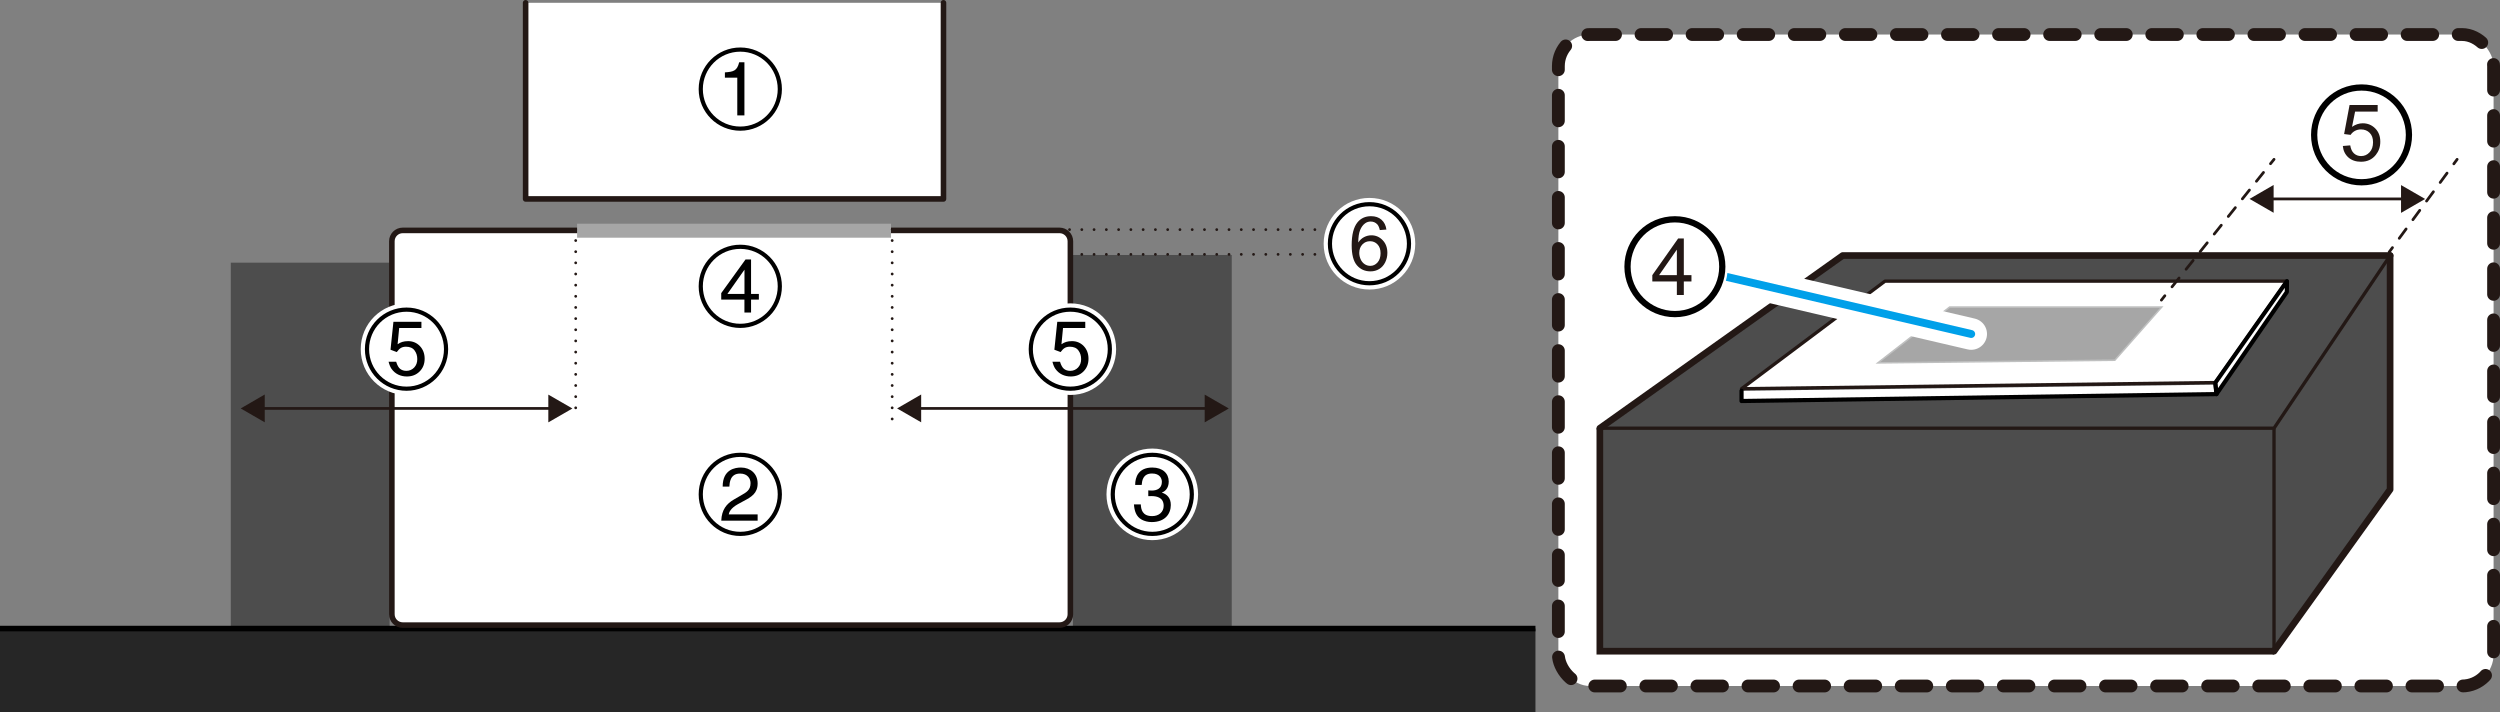
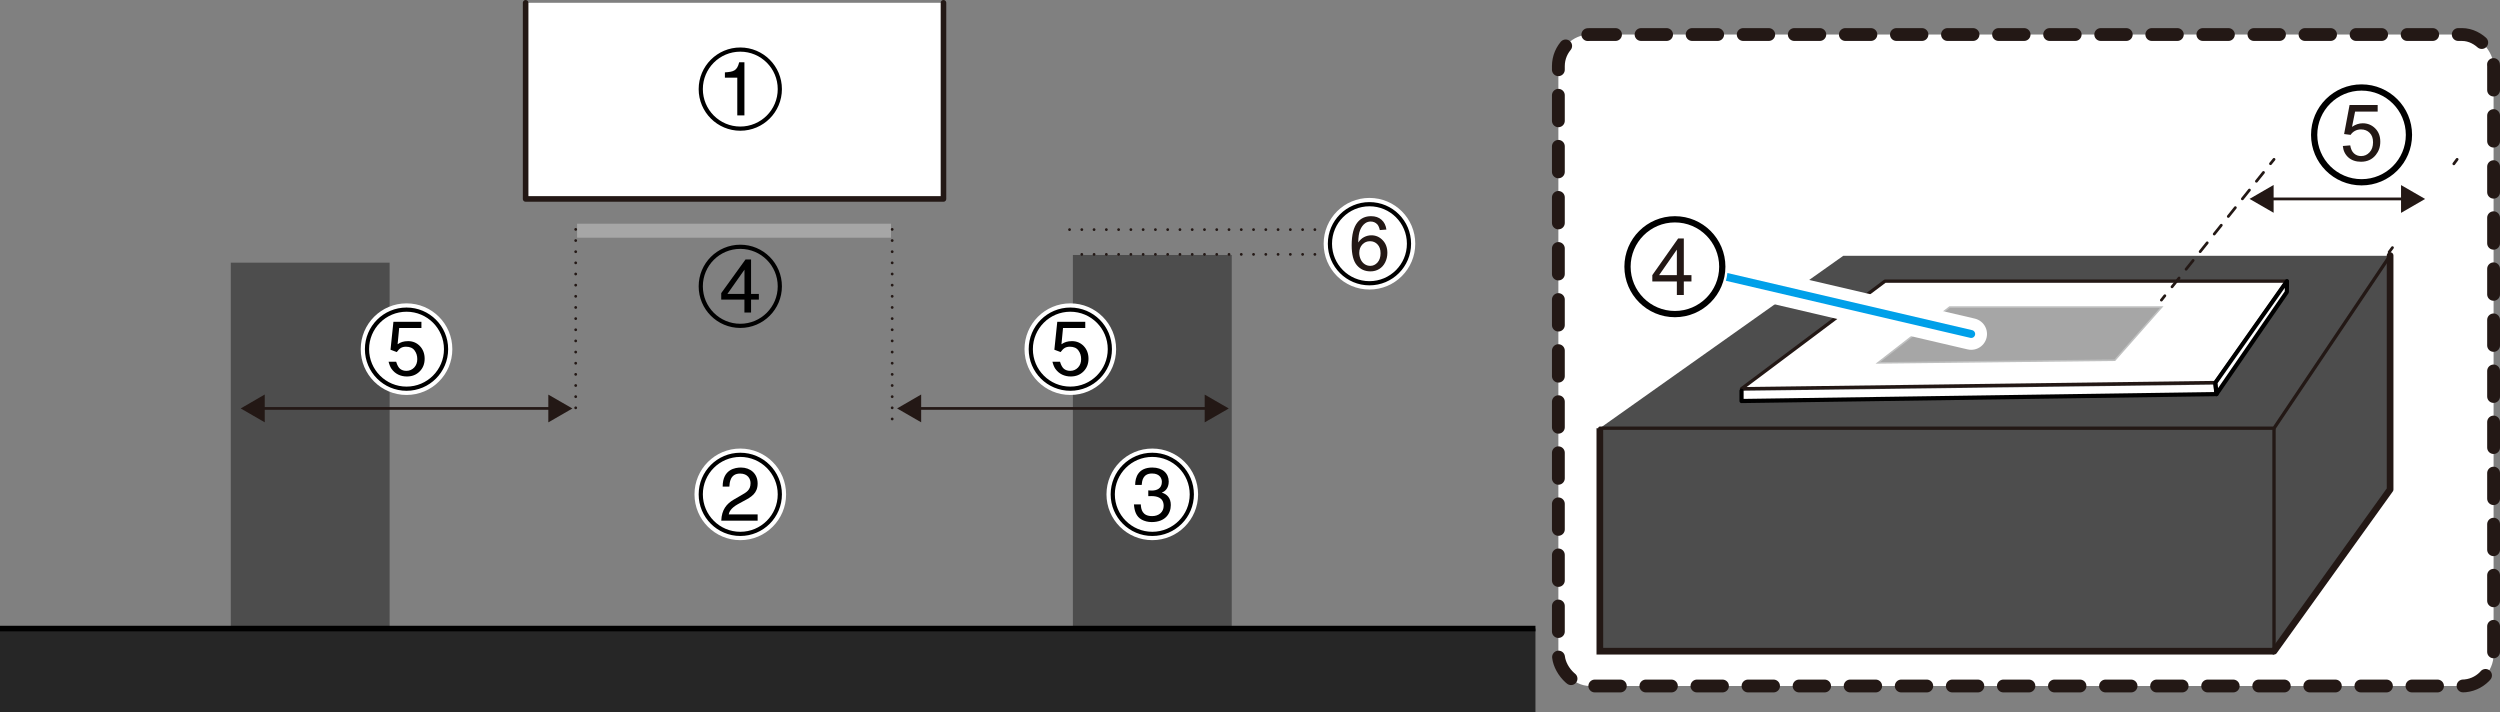
<svg xmlns="http://www.w3.org/2000/svg" id="_レイヤー_1" width="158.17mm" height="45.06mm" viewBox="0 0 448.37 127.73">
  <rect x="0" y="0" width="448.37" height="127.73" fill="#808080" stroke="none" />
  <defs>
    <style>.cls-1{stroke-width:1.12px;}.cls-1,.cls-2,.cls-3,.cls-4,.cls-5{stroke:#000;}.cls-1,.cls-6,.cls-7,.cls-4,.cls-5,.cls-8,.cls-9{fill:#fff;}.cls-10,.cls-11,.cls-12,.cls-13,.cls-14,.cls-2,.cls-15,.cls-16,.cls-17,.cls-18,.cls-19,.cls-20,.cls-21,.cls-22,.cls-23{fill:none;}.cls-10,.cls-12,.cls-13,.cls-14,.cls-16,.cls-17,.cls-7,.cls-19,.cls-20,.cls-8,.cls-21,.cls-22,.cls-23{stroke:#231815;}.cls-10,.cls-13{stroke-width:1.2px;}.cls-10,.cls-14,.cls-22,.cls-24{stroke-miterlimit:10;}.cls-25,.cls-26,.cls-27,.cls-9,.cls-28,.cls-29{stroke-width:0px;}.cls-25,.cls-24{fill:#a6a6a6;}.cls-11{stroke-width:5.67px;}.cls-11,.cls-12,.cls-13,.cls-14,.cls-16,.cls-17,.cls-18,.cls-4,.cls-19,.cls-20,.cls-8,.cls-21,.cls-23{stroke-linecap:round;}.cls-11,.cls-6,.cls-15{stroke:#fff;}.cls-12,.cls-16,.cls-17,.cls-19,.cls-21,.cls-23{stroke-width:.5px;}.cls-13,.cls-7,.cls-4,.cls-5,.cls-19,.cls-20,.cls-8,.cls-21,.cls-23{stroke-linejoin:round;}.cls-14{stroke-dasharray:0 0 4.58 4.58;stroke-width:2.3px;}.cls-26{fill:#000;}.cls-2,.cls-4,.cls-5{stroke-width:.75px;}.cls-6{stroke-width:2.25px;}.cls-15{stroke-width:1.98px;}.cls-3,.cls-27{fill:#4d4d4d;}.cls-16{stroke-dasharray:0 0 2.07 2.07;}.cls-17{stroke-dasharray:0 0 2.02 2.02;}.cls-7,.cls-20,.cls-22{stroke-width:.6px;}.cls-18{stroke:#00a0e9;stroke-width:1.42px;}.cls-19{stroke-dasharray:0 2;}.cls-28{fill:#262626;}.cls-29{fill:#231815;}.cls-23{stroke-dasharray:0 2.2;}.cls-24{stroke:#bfc0c0;stroke-width:.28px;}</style>
  </defs>
  <rect class="cls-9" x="279.49" y="6.19" width="167.73" height="116.84" rx="5.67" ry="5.67" />
  <rect class="cls-14" x="279.49" y="6.19" width="167.73" height="116.84" rx="5.67" ry="5.67" />
  <rect class="cls-27" x="41.39" y="47.11" width="28.49" height="65.36" />
  <polyline class="cls-28" points="0 112.73 275.38 112.73 275.38 127.73 0 127.73" />
  <rect class="cls-27" x="192.42" y="45.73" width="28.49" height="67.14" />
  <line class="cls-3" y1="112.73" x2="275.38" y2="112.73" />
  <polyline class="cls-8" points="169.21 .5 169.21 35.68 94.27 35.68 94.27 .5" />
-   <path class="cls-8" d="M72.23,41.32h117.79c1.08,0,1.95.87,1.95,1.95v66.89c0,1.08-.87,1.95-1.95,1.95h-117.79c-1.08,0-1.95-.87-1.95-1.95V43.27c0-1.08.87-1.95,1.95-1.95Z" />
  <rect class="cls-25" x="103.5" y="40.12" width="56.3" height="2.51" />
  <line class="cls-21" x1="46.76" y1="73.25" x2="99.07" y2="73.25" />
  <polygon class="cls-29" points="98.34 75.75 102.66 73.26 98.34 70.77 98.34 75.75" />
  <polygon class="cls-29" points="47.48 70.75 43.17 73.25 47.48 75.74 47.48 70.75" />
  <line class="cls-19" x1="103.25" y1="41.14" x2="103.25" y2="74.88" />
  <line class="cls-19" x1="160.01" y1="41.14" x2="160.01" y2="75.24" />
  <line class="cls-21" x1="164.48" y1="73.25" x2="216.79" y2="73.25" />
  <polygon class="cls-29" points="216.06 75.75 220.38 73.26 216.06 70.77 216.06 75.75" />
  <polygon class="cls-29" points="165.21 70.75 160.89 73.25 165.21 75.74 165.21 70.75" />
  <line class="cls-23" x1="235.82" y1="41.18" x2="189.8" y2="41.18" />
  <line class="cls-23" x1="235.82" y1="45.62" x2="191.97" y2="45.62" />
  <circle class="cls-6" cx="132.77" cy="15.98" r="7.09" />
  <path class="cls-26" d="M133.5,20.69h-1.27v-6.76h-2.22v-.95c1.54-.11,2.18-.26,2.56-1.81h.94v9.52Z" />
  <circle class="cls-2" cx="132.77" cy="15.98" r="7.09" />
  <circle class="cls-6" cx="132.77" cy="88.66" r="7.09" />
  <path class="cls-26" d="M129.61,87.26c0-3.1,2.26-3.41,3.29-3.41,1.65,0,2.98,1.07,2.98,2.85s-1.12,2.43-2.55,3.18l-.99.54c-1.3.72-1.59,1.46-1.64,1.83h5.18v1.13h-6.52c.07-1.98.96-3.03,2.24-3.78l1.26-.73c1.02-.58,1.75-.97,1.75-2.22,0-.76-.49-1.72-1.88-1.72-1.8,0-1.88,1.68-1.92,2.34h-1.19Z" />
  <circle class="cls-2" cx="132.77" cy="88.66" r="7.09" />
  <circle class="cls-6" cx="206.66" cy="88.66" r="7.09" />
  <path class="cls-26" d="M205.94,87.95c.2.01.42.03.62.03.92,0,1.82-.37,1.82-1.56,0-.57-.34-1.5-1.76-1.5-1.69,0-1.8,1.38-1.86,2.05h-1.17c0-1.39.57-3.12,3.08-3.12,1.84,0,2.94,1.06,2.94,2.51,0,1.22-.7,1.8-1.22,1.96v.03c.92.3,1.59.95,1.59,2.22,0,1.56-1,3.06-3.43,3.06-.7,0-1.3-.18-1.76-.42-1.06-.56-1.34-1.65-1.42-2.75h1.23c.04.89.26,2.1,2.03,2.1,1.22,0,2.07-.74,2.07-1.84,0-1.6-1.41-1.75-2.22-1.75-.18,0-.37.01-.54.01v-1.03Z" />
  <circle class="cls-2" cx="206.66" cy="88.66" r="7.09" />
-   <path class="cls-6" d="M139.86,51.35c0,3.91-3.17,7.09-7.09,7.09s-7.09-3.17-7.09-7.09,3.17-7.09,7.09-7.09,7.09,3.17,7.09,7.09Z" />
  <path class="cls-26" d="M133.49,48.39h.03v4.32h-3.06l3.04-4.32ZM136.1,53.74v-1.03h-1.4v-6.18h-.99l-4.36,6.04v1.16h4.16v2.32h1.19v-2.32h1.4Z" />
  <path class="cls-2" d="M139.86,51.35c0,3.91-3.17,7.09-7.09,7.09s-7.09-3.17-7.09-7.09,3.17-7.09,7.09-7.09,7.09,3.17,7.09,7.09Z" />
  <path class="cls-6" d="M80,62.62c0,3.91-3.17,7.09-7.09,7.09s-7.09-3.17-7.09-7.09,3.17-7.09,7.09-7.09,7.09,3.17,7.09,7.09Z" />
  <path class="cls-2" d="M80,62.62c0,3.91-3.17,7.09-7.09,7.09s-7.09-3.17-7.09-7.09,3.17-7.09,7.09-7.09,7.09,3.17,7.09,7.09Z" />
  <path class="cls-26" d="M70.55,57.71h5.03v1.12h-3.99l-.28,2.91c.26-.19.55-.33.84-.42.3-.09.64-.14,1.04-.14.85,0,1.55.3,2.12.89.56.59.85,1.35.85,2.27s-.3,1.68-.9,2.28c-.6.6-1.36.9-2.29.9-.55,0-1.07-.11-1.55-.34-.47-.23-.87-.57-1.2-1.03-.21-.3-.39-.73-.53-1.28h1.36c.19.63.43,1.06.72,1.29.3.23.67.35,1.11.35.56,0,1.02-.2,1.4-.59.37-.39.56-.89.56-1.51s-.16-1.11-.48-1.55c-.32-.45-.84-.68-1.54-.68-.36,0-.66.07-.9.21-.25.14-.5.39-.76.75l-1.12-.42.52-4.99Z" />
  <path class="cls-6" d="M199.05,62.62c0,3.91-3.17,7.09-7.09,7.09s-7.09-3.17-7.09-7.09,3.17-7.09,7.09-7.09,7.09,3.17,7.09,7.09Z" />
-   <path class="cls-2" d="M199.05,62.62c0,3.91-3.17,7.09-7.09,7.09s-7.09-3.17-7.09-7.09,3.17-7.09,7.09-7.09,7.09,3.17,7.09,7.09Z" />
+   <path class="cls-2" d="M199.05,62.62c0,3.91-3.17,7.09-7.09,7.09s-7.09-3.17-7.09-7.09,3.17-7.09,7.09-7.09,7.09,3.17,7.09,7.09" />
  <path class="cls-26" d="M189.61,57.71h5.03v1.12h-3.99l-.28,2.91c.26-.19.55-.33.84-.42.3-.09.64-.14,1.04-.14.85,0,1.55.3,2.12.89.56.59.85,1.35.85,2.27s-.3,1.68-.9,2.28c-.6.6-1.36.9-2.29.9-.55,0-1.07-.11-1.55-.34-.47-.23-.87-.57-1.2-1.03-.21-.3-.39-.73-.53-1.28h1.36c.19.63.43,1.06.72,1.29.3.23.67.35,1.11.35.56,0,1.02-.2,1.4-.59.37-.39.56-.89.56-1.51s-.16-1.11-.48-1.55c-.32-.45-.84-.68-1.54-.68-.36,0-.66.07-.9.21-.25.14-.5.39-.76.75l-1.12-.42.52-4.99Z" />
  <path class="cls-6" d="M252.7,43.71c0,3.91-3.17,7.09-7.09,7.09s-7.09-3.17-7.09-7.09,3.17-7.09,7.09-7.09,7.09,3.17,7.09,7.09Z" />
  <path class="cls-2" d="M252.7,43.71c0,3.91-3.17,7.09-7.09,7.09s-7.09-3.17-7.09-7.09,3.17-7.09,7.09-7.09,7.09,3.17,7.09,7.09Z" />
  <path class="cls-29" d="M248.65,41.17l-1.18.09c-.11-.47-.26-.81-.45-1.02-.32-.34-.72-.51-1.19-.51-.38,0-.71.11-1,.32-.37.27-.67.67-.89,1.2-.22.52-.33,1.27-.34,2.24.29-.44.64-.76,1.05-.97.41-.21.85-.32,1.3-.32.79,0,1.47.29,2.03.88.56.58.84,1.34.84,2.27,0,.61-.13,1.17-.39,1.7-.26.52-.62.92-1.08,1.2-.46.28-.98.42-1.56.42-.99,0-1.8-.36-2.43-1.09-.63-.73-.94-1.93-.94-3.61,0-1.87.35-3.24,1.04-4.09.6-.74,1.42-1.11,2.44-1.11.76,0,1.39.21,1.87.64.49.43.78,1.02.88,1.77ZM243.78,45.35c0,.41.09.8.26,1.18.17.37.42.66.73.86.31.2.64.29.99.29.5,0,.93-.2,1.3-.61.36-.41.54-.96.54-1.65s-.18-1.2-.54-1.58c-.36-.39-.81-.58-1.35-.58s-1,.19-1.37.58c-.37.39-.56.89-.56,1.52Z" />
  <polyline class="cls-27" points="308.54 116.92 287.07 116.92 286.93 76.8 330.58 45.88 428.66 45.88 428.66 87.84 407.84 116.52 393.2 116.52" />
  <polyline class="cls-10" points="407.84 116.79 286.93 116.79 286.93 76.8" />
  <line class="cls-22" x1="407.84" y1="76.8" x2="407.84" y2="116.79" />
  <polyline class="cls-20" points="286.93 76.8 407.84 76.8 428.66 45.83" />
-   <polyline class="cls-13" points="428.66 45.83 330.48 45.83 286.93 76.8" />
  <polyline class="cls-13" points="407.84 116.79 428.66 87.79 428.66 45.83" />
  <polygon class="cls-7" points="397.34 68.61 312.34 69.72 338.07 50.42 410.16 50.42 397.34 68.61" />
  <polygon class="cls-24" points="379.29 64.6 336.79 65.08 349.66 55.07 387.7 55.07 379.29 64.6" />
  <circle class="cls-15" cx="423.54" cy="24.19" r="8.5" />
  <circle class="cls-1" cx="423.54" cy="24.19" r="8.5" />
  <path class="cls-29" d="M420.2,26.18l1.31-.11c.1.64.32,1.12.67,1.44.35.32.78.48,1.28.48.6,0,1.11-.23,1.52-.68.42-.45.62-1.05.62-1.8s-.2-1.27-.6-1.68-.92-.62-1.57-.62c-.4,0-.76.09-1.09.27-.32.18-.58.42-.76.71l-1.17-.15.98-5.21h5.04v1.19h-4.05l-.55,2.73c.61-.42,1.25-.64,1.92-.64.89,0,1.63.31,2.24.92.61.61.91,1.4.91,2.37s-.27,1.71-.8,2.38c-.65.82-1.54,1.23-2.66,1.23-.92,0-1.68-.26-2.26-.77-.58-.52-.92-1.2-1-2.06Z" />
  <line class="cls-11" x1="300.41" y1="47.5" x2="353.53" y2="59.9" />
  <line class="cls-18" x1="300.41" y1="47.5" x2="353.53" y2="59.9" />
  <circle class="cls-15" cx="300.39" cy="47.83" r="8.5" />
  <circle class="cls-1" cx="300.39" cy="47.83" r="8.5" />
  <path class="cls-29" d="M300.74,52.91v-2.43h-4.4v-1.14l4.63-6.57h1.02v6.57h1.37v1.14h-1.37v2.43h-1.25ZM300.74,49.34v-4.57l-3.18,4.57h3.18Z" />
  <line class="cls-12" x1="407.84" y1="28.58" x2="407.21" y2="29.36" />
  <line class="cls-17" x1="405.95" y1="30.93" x2="388.9" y2="52.25" />
  <line class="cls-12" x1="388.26" y1="53.04" x2="387.64" y2="53.82" />
  <line class="cls-12" x1="440.68" y1="28.58" x2="440.09" y2="29.38" />
-   <line class="cls-16" x1="438.87" y1="31.05" x2="429.69" y2="43.57" />
  <line class="cls-12" x1="429.08" y1="44.41" x2="428.49" y2="45.21" />
  <line class="cls-21" x1="407.04" y1="35.68" x2="431.35" y2="35.68" />
  <polygon class="cls-29" points="430.62 38.18 434.94 35.68 430.62 33.19 430.62 38.18" />
  <polygon class="cls-29" points="407.77 33.17 403.45 35.67 407.77 38.16 407.77 33.17" />
  <polyline class="cls-4" points="312.34 70.09 312.34 71.92 397.52 70.68 397.34 68.98" />
  <polygon class="cls-5" points="397.52 70.68 410.14 52.37 410.16 50.42 397.34 68.61 397.52 70.68" />
</svg>